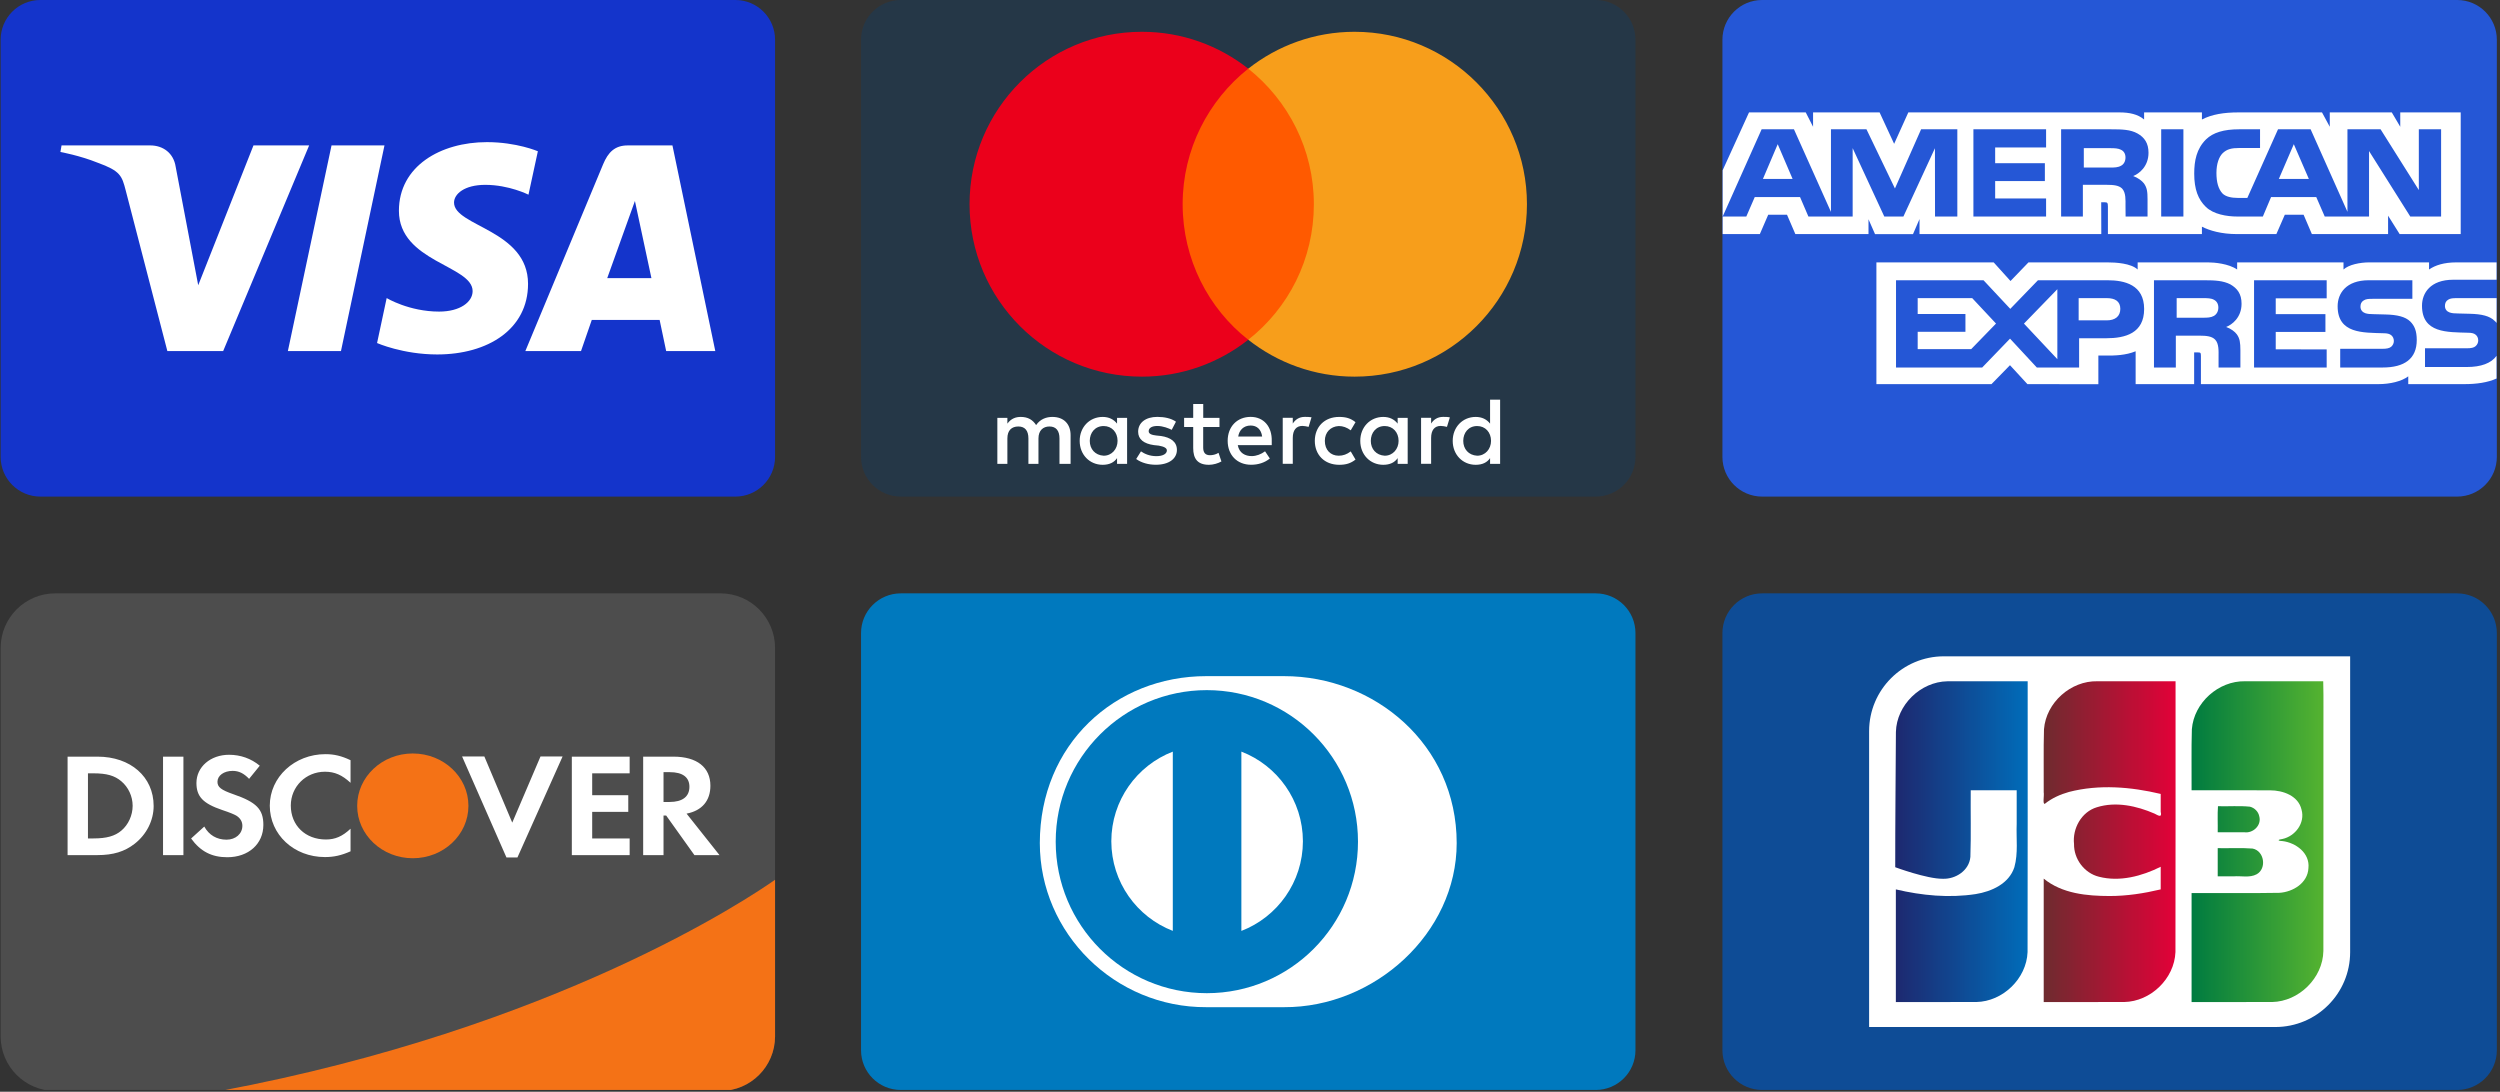
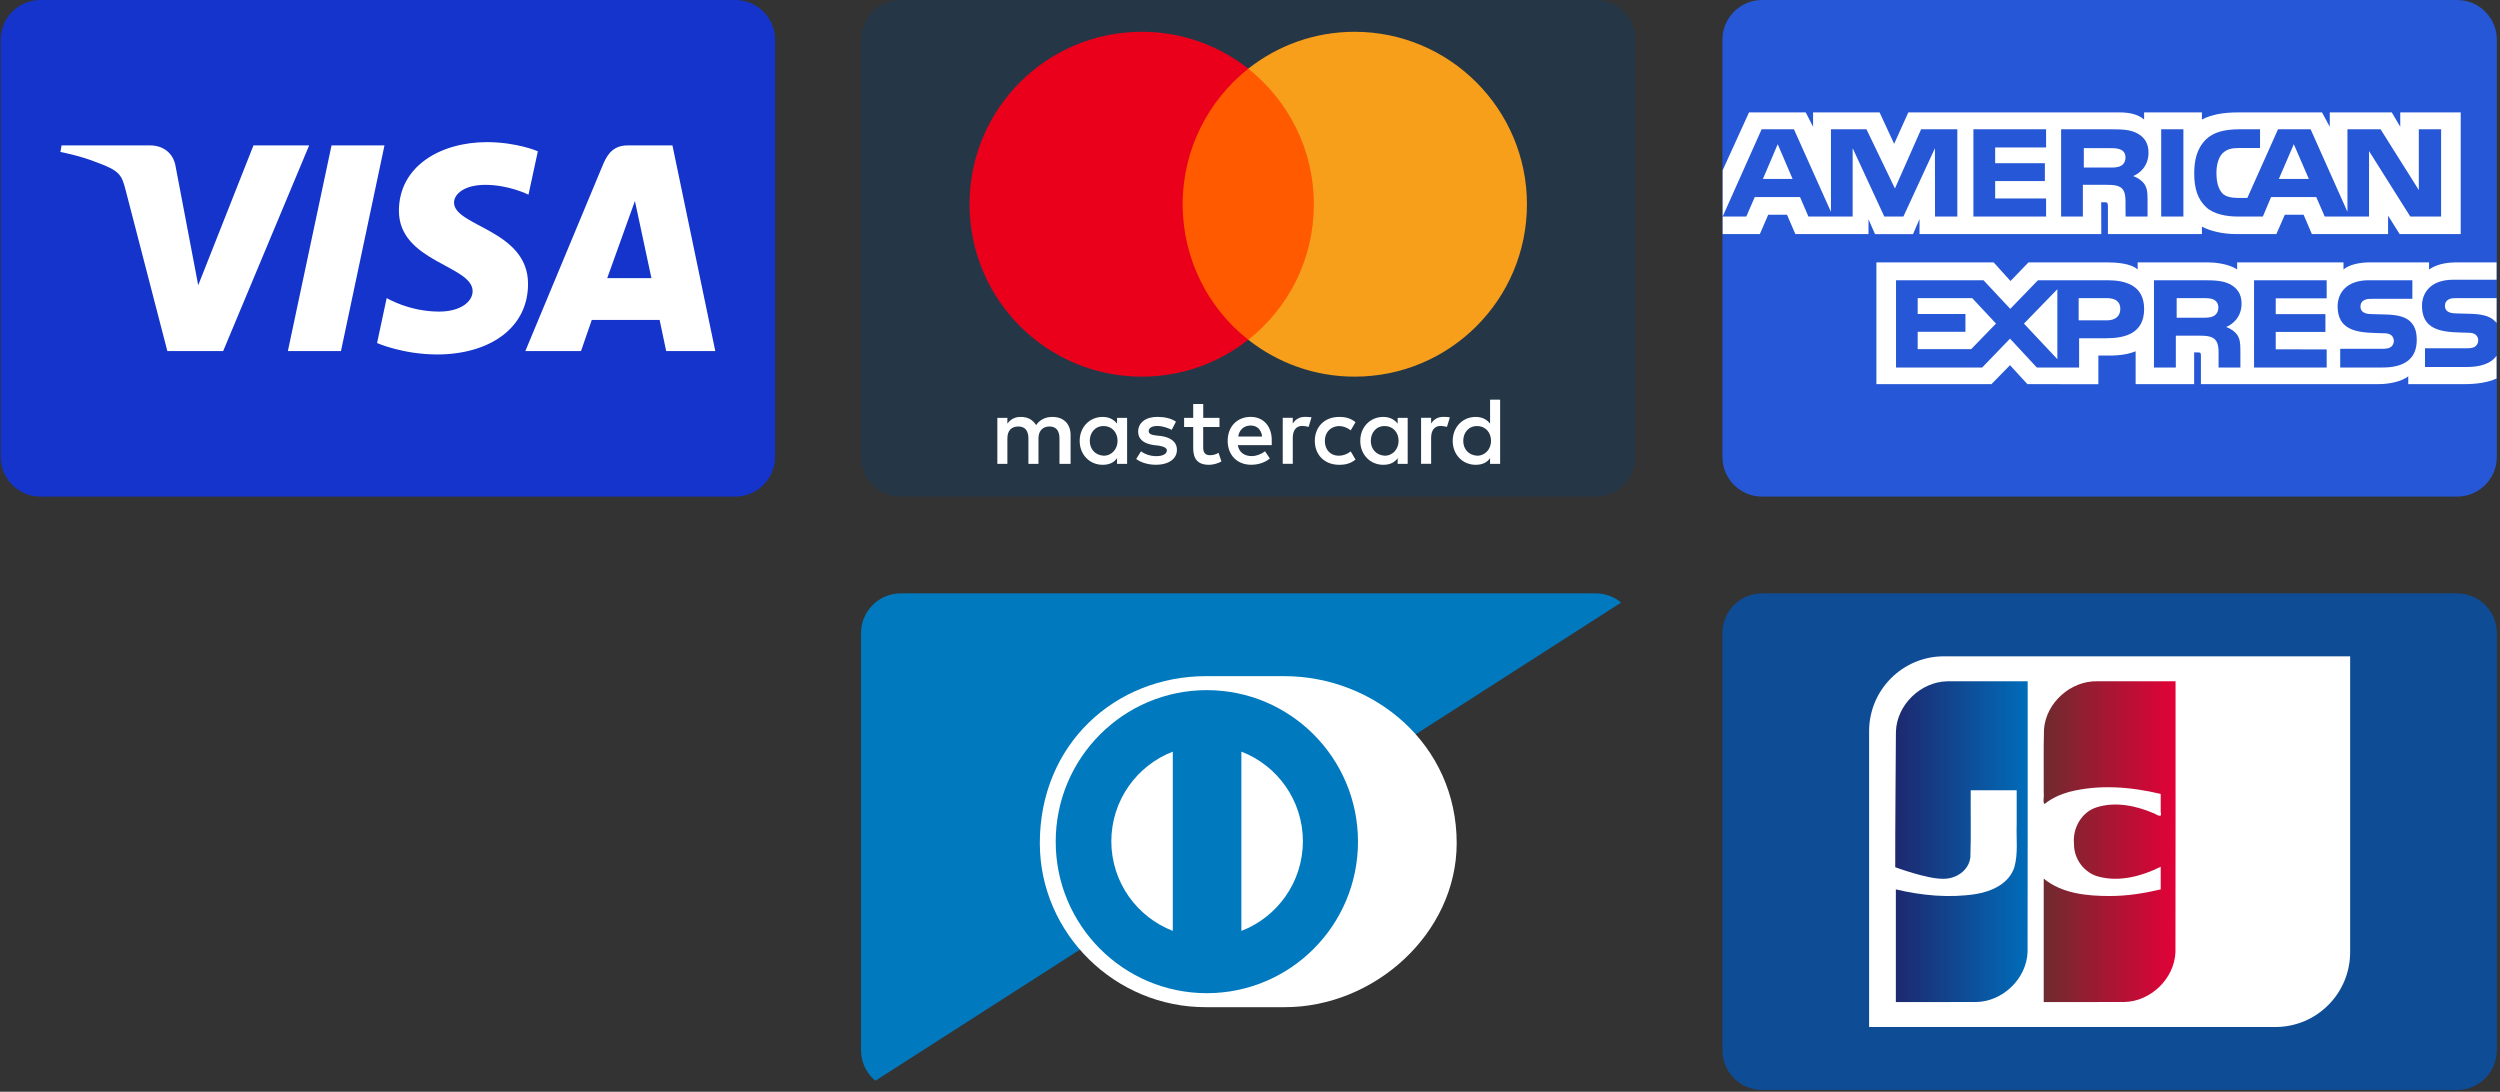
<svg xmlns="http://www.w3.org/2000/svg" width="845" zoomAndPan="magnify" viewBox="0 0 633.75 276.75" height="369" preserveAspectRatio="xMidYMid meet" version="1.2">
  <rect x="0" y="0" width="633.75" height="276.75" fill="#333333" stroke="none" />
  <defs>
    <clipPath id="332b5102fc">
      <path d="M 0.164 0 L 196.48 0 L 196.48 125.887 L 0.164 125.887 Z M 0.164 0" />
    </clipPath>
    <clipPath id="4a422e76c6">
      <path d="M 218.273 0 L 414.59 0 L 414.59 125.887 L 218.273 125.887 Z M 218.273 0" />
    </clipPath>
    <clipPath id="9ca6cd0647">
      <path d="M 436.633 0 L 632.953 0 L 632.953 125.887 L 436.633 125.887 Z M 436.633 0" />
    </clipPath>
    <clipPath id="5b9b1283bb">
      <path d="M 436.633 28 L 632.953 28 L 632.953 98 L 436.633 98 Z M 436.633 28" />
    </clipPath>
    <clipPath id="c60f64d83e">
-       <path d="M 0.16 150.418 L 196.484 150.418 L 196.484 276.305 L 0.16 276.305 Z M 0.16 150.418" />
-     </clipPath>
+       </clipPath>
    <clipPath id="b87c97cee6">
-       <path d="M 55 191 L 196.484 191 L 196.484 276.305 L 55 276.305 Z M 55 191" />
-     </clipPath>
+       </clipPath>
    <clipPath id="985ed1419e">
-       <path d="M 218.27 150.418 L 414.594 150.418 L 414.594 276.305 L 218.27 276.305 Z M 218.27 150.418" />
+       <path d="M 218.27 150.418 L 414.594 150.418 L 218.27 276.305 Z M 218.27 150.418" />
    </clipPath>
    <clipPath id="600bf9cb80">
      <path d="M 436.633 150.418 L 632.953 150.418 L 632.953 276.305 L 436.633 276.305 Z M 436.633 150.418" />
    </clipPath>
    <clipPath id="9cb46e4434">
-       <path d="M 555 172 L 589 172 L 589 255 L 555 255 Z M 555 172" />
-     </clipPath>
+       </clipPath>
    <clipPath id="0cd3b10380">
      <path d="M 562.191 215.008 C 565.133 215.07 568.09 214.879 571.02 215.109 C 573.984 215.66 574.703 220.156 572.066 221.625 C 570.27 222.594 568.129 221.988 566.18 222.156 L 562.191 222.156 Z M 572.719 206.914 C 573.375 209.223 571.148 211.293 568.93 210.977 L 562.191 210.977 C 562.238 208.801 562.098 206.438 562.258 204.375 C 564.957 204.453 567.684 204.223 570.367 204.496 C 571.52 204.789 572.484 205.734 572.719 206.914 Z M 588.938 172.699 C 589.062 177.105 588.953 181.742 588.988 186.238 C 588.98 204.516 589.008 222.793 588.977 241.074 C 588.855 247.922 582.789 253.875 575.988 254.012 C 569.18 254.039 562.375 254.016 555.566 254.023 L 555.566 226.391 C 562.984 226.352 570.406 226.469 577.82 226.332 C 581.258 226.117 585.027 223.848 585.188 220.059 C 585.59 216.258 582.008 213.625 578.605 213.211 C 577.297 213.176 577.336 212.828 578.605 212.68 C 581.848 211.977 584.398 208.617 583.441 205.25 C 582.629 201.711 578.719 200.34 575.465 200.348 C 568.832 200.305 562.199 200.344 555.566 200.328 C 555.609 195.172 555.477 190.008 555.637 184.852 C 556.164 178.125 562.387 172.578 569.09 172.699 Z M 588.938 172.699" />
    </clipPath>
    <linearGradient x1="83.978" gradientTransform="matrix(33.442,0,0,-81.328,-2252.889,52710.45)" y1="645.5" x2="84.982" gradientUnits="userSpaceOnUse" y2="645.5" id="e232f6acb3">
      <stop style="stop-color:#007b40;stop-opacity:1;" offset="0" />
      <stop style="stop-color:#007b40;stop-opacity:1;" offset="0.008" />
      <stop style="stop-color:#017c40;stop-opacity:1;" offset="0.016" />
      <stop style="stop-color:#027c40;stop-opacity:1;" offset="0.023" />
      <stop style="stop-color:#027d40;stop-opacity:1;" offset="0.031" />
      <stop style="stop-color:#037d3f;stop-opacity:1;" offset="0.039" />
      <stop style="stop-color:#047d3f;stop-opacity:1;" offset="0.047" />
      <stop style="stop-color:#047e3f;stop-opacity:1;" offset="0.055" />
      <stop style="stop-color:#057e3f;stop-opacity:1;" offset="0.062" />
      <stop style="stop-color:#067f3f;stop-opacity:1;" offset="0.07" />
      <stop style="stop-color:#067f3f;stop-opacity:1;" offset="0.078" />
      <stop style="stop-color:#07803f;stop-opacity:1;" offset="0.086" />
      <stop style="stop-color:#08803f;stop-opacity:1;" offset="0.094" />
      <stop style="stop-color:#08803e;stop-opacity:1;" offset="0.102" />
      <stop style="stop-color:#09813e;stop-opacity:1;" offset="0.109" />
      <stop style="stop-color:#0a813e;stop-opacity:1;" offset="0.117" />
      <stop style="stop-color:#0a823e;stop-opacity:1;" offset="0.125" />
      <stop style="stop-color:#0b823e;stop-opacity:1;" offset="0.133" />
      <stop style="stop-color:#0c833e;stop-opacity:1;" offset="0.141" />
      <stop style="stop-color:#0c833e;stop-opacity:1;" offset="0.148" />
      <stop style="stop-color:#0d843e;stop-opacity:1;" offset="0.156" />
      <stop style="stop-color:#0e843d;stop-opacity:1;" offset="0.164" />
      <stop style="stop-color:#0e843d;stop-opacity:1;" offset="0.172" />
      <stop style="stop-color:#0f853d;stop-opacity:1;" offset="0.18" />
      <stop style="stop-color:#10853d;stop-opacity:1;" offset="0.188" />
      <stop style="stop-color:#10863d;stop-opacity:1;" offset="0.195" />
      <stop style="stop-color:#11863d;stop-opacity:1;" offset="0.203" />
      <stop style="stop-color:#12873d;stop-opacity:1;" offset="0.211" />
      <stop style="stop-color:#12873d;stop-opacity:1;" offset="0.219" />
      <stop style="stop-color:#13883c;stop-opacity:1;" offset="0.227" />
      <stop style="stop-color:#14883c;stop-opacity:1;" offset="0.234" />
      <stop style="stop-color:#14883c;stop-opacity:1;" offset="0.242" />
      <stop style="stop-color:#15893c;stop-opacity:1;" offset="0.25" />
      <stop style="stop-color:#16893c;stop-opacity:1;" offset="0.258" />
      <stop style="stop-color:#168a3c;stop-opacity:1;" offset="0.266" />
      <stop style="stop-color:#178a3c;stop-opacity:1;" offset="0.273" />
      <stop style="stop-color:#188b3c;stop-opacity:1;" offset="0.281" />
      <stop style="stop-color:#188b3b;stop-opacity:1;" offset="0.289" />
      <stop style="stop-color:#198b3b;stop-opacity:1;" offset="0.297" />
      <stop style="stop-color:#1a8c3b;stop-opacity:1;" offset="0.305" />
      <stop style="stop-color:#1a8c3b;stop-opacity:1;" offset="0.312" />
      <stop style="stop-color:#1b8d3b;stop-opacity:1;" offset="0.32" />
      <stop style="stop-color:#1c8d3b;stop-opacity:1;" offset="0.328" />
      <stop style="stop-color:#1c8e3b;stop-opacity:1;" offset="0.336" />
      <stop style="stop-color:#1d8e3b;stop-opacity:1;" offset="0.344" />
      <stop style="stop-color:#1e8f3a;stop-opacity:1;" offset="0.352" />
      <stop style="stop-color:#1e8f3a;stop-opacity:1;" offset="0.359" />
      <stop style="stop-color:#1f8f3a;stop-opacity:1;" offset="0.367" />
      <stop style="stop-color:#20903a;stop-opacity:1;" offset="0.375" />
      <stop style="stop-color:#20903a;stop-opacity:1;" offset="0.383" />
      <stop style="stop-color:#21913a;stop-opacity:1;" offset="0.391" />
      <stop style="stop-color:#22913a;stop-opacity:1;" offset="0.398" />
      <stop style="stop-color:#229239;stop-opacity:1;" offset="0.406" />
      <stop style="stop-color:#239239;stop-opacity:1;" offset="0.414" />
      <stop style="stop-color:#249339;stop-opacity:1;" offset="0.422" />
      <stop style="stop-color:#249339;stop-opacity:1;" offset="0.43" />
      <stop style="stop-color:#259339;stop-opacity:1;" offset="0.438" />
      <stop style="stop-color:#269439;stop-opacity:1;" offset="0.445" />
      <stop style="stop-color:#269439;stop-opacity:1;" offset="0.453" />
      <stop style="stop-color:#279539;stop-opacity:1;" offset="0.461" />
      <stop style="stop-color:#289538;stop-opacity:1;" offset="0.469" />
      <stop style="stop-color:#289638;stop-opacity:1;" offset="0.477" />
      <stop style="stop-color:#299638;stop-opacity:1;" offset="0.484" />
      <stop style="stop-color:#2a9638;stop-opacity:1;" offset="0.492" />
      <stop style="stop-color:#2a9738;stop-opacity:1;" offset="0.5" />
      <stop style="stop-color:#2b9738;stop-opacity:1;" offset="0.508" />
      <stop style="stop-color:#2c9838;stop-opacity:1;" offset="0.516" />
      <stop style="stop-color:#2c9838;stop-opacity:1;" offset="0.523" />
      <stop style="stop-color:#2d9937;stop-opacity:1;" offset="0.531" />
      <stop style="stop-color:#2e9937;stop-opacity:1;" offset="0.539" />
      <stop style="stop-color:#2e9a37;stop-opacity:1;" offset="0.547" />
      <stop style="stop-color:#2f9a37;stop-opacity:1;" offset="0.555" />
      <stop style="stop-color:#309a37;stop-opacity:1;" offset="0.562" />
      <stop style="stop-color:#309b37;stop-opacity:1;" offset="0.57" />
      <stop style="stop-color:#319b37;stop-opacity:1;" offset="0.578" />
      <stop style="stop-color:#329c37;stop-opacity:1;" offset="0.586" />
      <stop style="stop-color:#329c36;stop-opacity:1;" offset="0.594" />
      <stop style="stop-color:#339d36;stop-opacity:1;" offset="0.602" />
      <stop style="stop-color:#349d36;stop-opacity:1;" offset="0.609" />
      <stop style="stop-color:#349e36;stop-opacity:1;" offset="0.617" />
      <stop style="stop-color:#359e36;stop-opacity:1;" offset="0.625" />
      <stop style="stop-color:#369e36;stop-opacity:1;" offset="0.633" />
      <stop style="stop-color:#369f36;stop-opacity:1;" offset="0.641" />
      <stop style="stop-color:#379f36;stop-opacity:1;" offset="0.648" />
      <stop style="stop-color:#38a035;stop-opacity:1;" offset="0.656" />
      <stop style="stop-color:#38a035;stop-opacity:1;" offset="0.664" />
      <stop style="stop-color:#39a135;stop-opacity:1;" offset="0.672" />
      <stop style="stop-color:#3aa135;stop-opacity:1;" offset="0.68" />
      <stop style="stop-color:#3aa135;stop-opacity:1;" offset="0.688" />
      <stop style="stop-color:#3ba235;stop-opacity:1;" offset="0.695" />
      <stop style="stop-color:#3ca235;stop-opacity:1;" offset="0.703" />
      <stop style="stop-color:#3ca335;stop-opacity:1;" offset="0.711" />
      <stop style="stop-color:#3da334;stop-opacity:1;" offset="0.719" />
      <stop style="stop-color:#3ea434;stop-opacity:1;" offset="0.727" />
      <stop style="stop-color:#3ea434;stop-opacity:1;" offset="0.734" />
      <stop style="stop-color:#3fa534;stop-opacity:1;" offset="0.742" />
      <stop style="stop-color:#40a534;stop-opacity:1;" offset="0.75" />
      <stop style="stop-color:#40a534;stop-opacity:1;" offset="0.758" />
      <stop style="stop-color:#41a634;stop-opacity:1;" offset="0.766" />
      <stop style="stop-color:#42a634;stop-opacity:1;" offset="0.773" />
      <stop style="stop-color:#42a733;stop-opacity:1;" offset="0.781" />
      <stop style="stop-color:#43a733;stop-opacity:1;" offset="0.789" />
      <stop style="stop-color:#44a833;stop-opacity:1;" offset="0.797" />
      <stop style="stop-color:#44a833;stop-opacity:1;" offset="0.805" />
      <stop style="stop-color:#45a933;stop-opacity:1;" offset="0.812" />
      <stop style="stop-color:#46a933;stop-opacity:1;" offset="0.82" />
      <stop style="stop-color:#46a933;stop-opacity:1;" offset="0.828" />
      <stop style="stop-color:#47aa33;stop-opacity:1;" offset="0.836" />
      <stop style="stop-color:#48aa32;stop-opacity:1;" offset="0.844" />
      <stop style="stop-color:#48ab32;stop-opacity:1;" offset="0.852" />
      <stop style="stop-color:#49ab32;stop-opacity:1;" offset="0.859" />
      <stop style="stop-color:#4aac32;stop-opacity:1;" offset="0.867" />
      <stop style="stop-color:#4aac32;stop-opacity:1;" offset="0.875" />
      <stop style="stop-color:#4bac32;stop-opacity:1;" offset="0.883" />
      <stop style="stop-color:#4cad32;stop-opacity:1;" offset="0.891" />
      <stop style="stop-color:#4cad32;stop-opacity:1;" offset="0.898" />
      <stop style="stop-color:#4dae31;stop-opacity:1;" offset="0.906" />
      <stop style="stop-color:#4eae31;stop-opacity:1;" offset="0.914" />
      <stop style="stop-color:#4eaf31;stop-opacity:1;" offset="0.922" />
      <stop style="stop-color:#4faf31;stop-opacity:1;" offset="0.93" />
      <stop style="stop-color:#50b031;stop-opacity:1;" offset="0.938" />
      <stop style="stop-color:#50b031;stop-opacity:1;" offset="0.945" />
      <stop style="stop-color:#51b031;stop-opacity:1;" offset="0.953" />
      <stop style="stop-color:#52b131;stop-opacity:1;" offset="0.961" />
      <stop style="stop-color:#52b130;stop-opacity:1;" offset="0.969" />
      <stop style="stop-color:#53b230;stop-opacity:1;" offset="0.977" />
      <stop style="stop-color:#54b230;stop-opacity:1;" offset="0.984" />
      <stop style="stop-color:#54b330;stop-opacity:1;" offset="1" />
    </linearGradient>
    <clipPath id="2d25616531">
      <path d="M 480 172 L 515 172 L 515 255 L 480 255 Z M 480 172" />
    </clipPath>
    <clipPath id="3645da5a21">
      <path d="M 480.613 185.551 C 480.785 178.711 486.879 172.809 493.672 172.707 C 500.453 172.688 507.234 172.703 514.016 172.699 C 513.996 195.582 514.055 218.465 513.988 241.348 C 513.727 248.102 507.699 253.895 500.98 254.012 C 494.188 254.039 487.391 254.016 480.598 254.023 L 480.598 225.461 C 487.195 227.02 494.117 227.684 500.852 226.648 C 504.875 226 509.277 224.023 510.641 219.848 C 511.645 216.273 511.082 212.516 511.23 208.848 L 511.23 200.332 L 499.578 200.332 C 499.523 205.965 499.684 211.605 499.492 217.23 C 499.18 220.691 495.758 222.887 492.496 222.77 C 488.453 222.812 480.441 219.84 480.441 219.84 C 480.422 209.285 480.559 196.07 480.613 185.551 Z M 480.613 185.551" />
    </clipPath>
    <linearGradient x1="83.976" gradientTransform="matrix(33.583,0,0,-81.328,-2339.721,52710.45)" y1="645.5" x2="84.978" gradientUnits="userSpaceOnUse" y2="645.5" id="f3bf14af01">
      <stop style="stop-color:#1d2970;stop-opacity:1;" offset="0" />
      <stop style="stop-color:#1d2970;stop-opacity:1;" offset="0.016" />
      <stop style="stop-color:#1d2a71;stop-opacity:1;" offset="0.023" />
      <stop style="stop-color:#1c2a71;stop-opacity:1;" offset="0.031" />
      <stop style="stop-color:#1c2b72;stop-opacity:1;" offset="0.039" />
      <stop style="stop-color:#1c2b73;stop-opacity:1;" offset="0.047" />
      <stop style="stop-color:#1c2c73;stop-opacity:1;" offset="0.055" />
      <stop style="stop-color:#1c2d74;stop-opacity:1;" offset="0.062" />
      <stop style="stop-color:#1b2d74;stop-opacity:1;" offset="0.07" />
      <stop style="stop-color:#1b2e75;stop-opacity:1;" offset="0.078" />
      <stop style="stop-color:#1b2e75;stop-opacity:1;" offset="0.086" />
      <stop style="stop-color:#1b2f76;stop-opacity:1;" offset="0.094" />
      <stop style="stop-color:#1a2f77;stop-opacity:1;" offset="0.102" />
      <stop style="stop-color:#1a3077;stop-opacity:1;" offset="0.109" />
      <stop style="stop-color:#1a3078;stop-opacity:1;" offset="0.117" />
      <stop style="stop-color:#1a3178;stop-opacity:1;" offset="0.125" />
      <stop style="stop-color:#1a3179;stop-opacity:1;" offset="0.133" />
      <stop style="stop-color:#19327a;stop-opacity:1;" offset="0.141" />
      <stop style="stop-color:#19327a;stop-opacity:1;" offset="0.148" />
      <stop style="stop-color:#19337b;stop-opacity:1;" offset="0.156" />
      <stop style="stop-color:#19337b;stop-opacity:1;" offset="0.164" />
      <stop style="stop-color:#18347c;stop-opacity:1;" offset="0.172" />
      <stop style="stop-color:#18357c;stop-opacity:1;" offset="0.18" />
      <stop style="stop-color:#18357d;stop-opacity:1;" offset="0.188" />
      <stop style="stop-color:#18367e;stop-opacity:1;" offset="0.195" />
      <stop style="stop-color:#17367e;stop-opacity:1;" offset="0.203" />
      <stop style="stop-color:#17377f;stop-opacity:1;" offset="0.211" />
      <stop style="stop-color:#17377f;stop-opacity:1;" offset="0.219" />
      <stop style="stop-color:#173880;stop-opacity:1;" offset="0.227" />
      <stop style="stop-color:#173881;stop-opacity:1;" offset="0.234" />
      <stop style="stop-color:#163981;stop-opacity:1;" offset="0.242" />
      <stop style="stop-color:#163982;stop-opacity:1;" offset="0.25" />
      <stop style="stop-color:#163a82;stop-opacity:1;" offset="0.258" />
      <stop style="stop-color:#163a83;stop-opacity:1;" offset="0.266" />
      <stop style="stop-color:#153b83;stop-opacity:1;" offset="0.273" />
      <stop style="stop-color:#153b84;stop-opacity:1;" offset="0.281" />
      <stop style="stop-color:#153c85;stop-opacity:1;" offset="0.289" />
      <stop style="stop-color:#153d85;stop-opacity:1;" offset="0.297" />
      <stop style="stop-color:#143d86;stop-opacity:1;" offset="0.305" />
      <stop style="stop-color:#143e86;stop-opacity:1;" offset="0.312" />
      <stop style="stop-color:#143e87;stop-opacity:1;" offset="0.32" />
      <stop style="stop-color:#143f88;stop-opacity:1;" offset="0.328" />
      <stop style="stop-color:#143f88;stop-opacity:1;" offset="0.336" />
      <stop style="stop-color:#134089;stop-opacity:1;" offset="0.344" />
      <stop style="stop-color:#134089;stop-opacity:1;" offset="0.352" />
      <stop style="stop-color:#13418a;stop-opacity:1;" offset="0.359" />
      <stop style="stop-color:#13418a;stop-opacity:1;" offset="0.367" />
      <stop style="stop-color:#12428b;stop-opacity:1;" offset="0.375" />
      <stop style="stop-color:#12428c;stop-opacity:1;" offset="0.383" />
      <stop style="stop-color:#12438c;stop-opacity:1;" offset="0.391" />
      <stop style="stop-color:#12438d;stop-opacity:1;" offset="0.398" />
      <stop style="stop-color:#12448d;stop-opacity:1;" offset="0.406" />
      <stop style="stop-color:#11458e;stop-opacity:1;" offset="0.414" />
      <stop style="stop-color:#11458e;stop-opacity:1;" offset="0.422" />
      <stop style="stop-color:#11468f;stop-opacity:1;" offset="0.43" />
      <stop style="stop-color:#114690;stop-opacity:1;" offset="0.438" />
      <stop style="stop-color:#104790;stop-opacity:1;" offset="0.445" />
      <stop style="stop-color:#104791;stop-opacity:1;" offset="0.453" />
      <stop style="stop-color:#104891;stop-opacity:1;" offset="0.461" />
      <stop style="stop-color:#104892;stop-opacity:1;" offset="0.469" />
      <stop style="stop-color:#0f4993;stop-opacity:1;" offset="0.477" />
      <stop style="stop-color:#0f4993;stop-opacity:1;" offset="0.484" />
      <stop style="stop-color:#0f4a94;stop-opacity:1;" offset="0.492" />
      <stop style="stop-color:#0f4a94;stop-opacity:1;" offset="0.5" />
      <stop style="stop-color:#0f4b95;stop-opacity:1;" offset="0.508" />
      <stop style="stop-color:#0e4b95;stop-opacity:1;" offset="0.516" />
      <stop style="stop-color:#0e4c96;stop-opacity:1;" offset="0.523" />
      <stop style="stop-color:#0e4d97;stop-opacity:1;" offset="0.531" />
      <stop style="stop-color:#0e4d97;stop-opacity:1;" offset="0.539" />
      <stop style="stop-color:#0d4e98;stop-opacity:1;" offset="0.547" />
      <stop style="stop-color:#0d4e98;stop-opacity:1;" offset="0.555" />
      <stop style="stop-color:#0d4f99;stop-opacity:1;" offset="0.562" />
      <stop style="stop-color:#0d4f9a;stop-opacity:1;" offset="0.57" />
      <stop style="stop-color:#0c509a;stop-opacity:1;" offset="0.578" />
      <stop style="stop-color:#0c509b;stop-opacity:1;" offset="0.586" />
      <stop style="stop-color:#0c519b;stop-opacity:1;" offset="0.594" />
      <stop style="stop-color:#0c519c;stop-opacity:1;" offset="0.602" />
      <stop style="stop-color:#0c529c;stop-opacity:1;" offset="0.609" />
      <stop style="stop-color:#0b529d;stop-opacity:1;" offset="0.617" />
      <stop style="stop-color:#0b539e;stop-opacity:1;" offset="0.625" />
      <stop style="stop-color:#0b539e;stop-opacity:1;" offset="0.633" />
      <stop style="stop-color:#0b549f;stop-opacity:1;" offset="0.641" />
      <stop style="stop-color:#0a559f;stop-opacity:1;" offset="0.648" />
      <stop style="stop-color:#0a55a0;stop-opacity:1;" offset="0.656" />
      <stop style="stop-color:#0a56a1;stop-opacity:1;" offset="0.664" />
      <stop style="stop-color:#0a56a1;stop-opacity:1;" offset="0.672" />
      <stop style="stop-color:#0a57a2;stop-opacity:1;" offset="0.68" />
      <stop style="stop-color:#0957a2;stop-opacity:1;" offset="0.688" />
      <stop style="stop-color:#0958a3;stop-opacity:1;" offset="0.695" />
      <stop style="stop-color:#0958a3;stop-opacity:1;" offset="0.703" />
      <stop style="stop-color:#0959a4;stop-opacity:1;" offset="0.711" />
      <stop style="stop-color:#0859a5;stop-opacity:1;" offset="0.719" />
      <stop style="stop-color:#085aa5;stop-opacity:1;" offset="0.727" />
      <stop style="stop-color:#085aa6;stop-opacity:1;" offset="0.734" />
      <stop style="stop-color:#085ba6;stop-opacity:1;" offset="0.742" />
      <stop style="stop-color:#075ba7;stop-opacity:1;" offset="0.75" />
      <stop style="stop-color:#075ca7;stop-opacity:1;" offset="0.758" />
      <stop style="stop-color:#075da8;stop-opacity:1;" offset="0.766" />
      <stop style="stop-color:#075da9;stop-opacity:1;" offset="0.773" />
      <stop style="stop-color:#075ea9;stop-opacity:1;" offset="0.781" />
      <stop style="stop-color:#065eaa;stop-opacity:1;" offset="0.789" />
      <stop style="stop-color:#065faa;stop-opacity:1;" offset="0.797" />
      <stop style="stop-color:#065fab;stop-opacity:1;" offset="0.805" />
      <stop style="stop-color:#0660ac;stop-opacity:1;" offset="0.812" />
      <stop style="stop-color:#0560ac;stop-opacity:1;" offset="0.82" />
      <stop style="stop-color:#0561ad;stop-opacity:1;" offset="0.828" />
      <stop style="stop-color:#0561ad;stop-opacity:1;" offset="0.836" />
      <stop style="stop-color:#0562ae;stop-opacity:1;" offset="0.844" />
      <stop style="stop-color:#0462ae;stop-opacity:1;" offset="0.852" />
      <stop style="stop-color:#0463af;stop-opacity:1;" offset="0.859" />
      <stop style="stop-color:#0463b0;stop-opacity:1;" offset="0.867" />
      <stop style="stop-color:#0464b0;stop-opacity:1;" offset="0.875" />
      <stop style="stop-color:#0465b1;stop-opacity:1;" offset="0.883" />
      <stop style="stop-color:#0365b1;stop-opacity:1;" offset="0.891" />
      <stop style="stop-color:#0366b2;stop-opacity:1;" offset="0.898" />
      <stop style="stop-color:#0366b3;stop-opacity:1;" offset="0.906" />
      <stop style="stop-color:#0367b3;stop-opacity:1;" offset="0.914" />
      <stop style="stop-color:#0267b4;stop-opacity:1;" offset="0.922" />
      <stop style="stop-color:#0268b4;stop-opacity:1;" offset="0.93" />
      <stop style="stop-color:#0268b5;stop-opacity:1;" offset="0.938" />
      <stop style="stop-color:#0269b5;stop-opacity:1;" offset="0.945" />
      <stop style="stop-color:#0269b6;stop-opacity:1;" offset="0.953" />
      <stop style="stop-color:#016ab7;stop-opacity:1;" offset="0.961" />
      <stop style="stop-color:#016ab7;stop-opacity:1;" offset="0.969" />
      <stop style="stop-color:#016bb8;stop-opacity:1;" offset="0.977" />
      <stop style="stop-color:#016bb8;stop-opacity:1;" offset="0.984" />
      <stop style="stop-color:#006cb9;stop-opacity:1;" offset="0.992" />
      <stop style="stop-color:#006dba;stop-opacity:1;" offset="1" />
    </linearGradient>
    <clipPath id="42a92d3219">
      <path d="M 518 172 L 552 172 L 552 255 L 518 255 Z M 518 172" />
    </clipPath>
    <clipPath id="72e288c459">
      <path d="M 518.363 203.766 C 517.75 203.895 518.238 201.676 518.082 200.832 C 518.125 195.508 517.996 190.18 518.152 184.855 C 518.68 178.102 524.945 172.543 531.68 172.699 L 551.504 172.699 C 551.484 195.582 551.539 218.465 551.477 241.348 C 551.215 248.105 545.184 253.895 538.469 254.012 C 531.672 254.039 524.879 254.016 518.082 254.023 L 518.082 222.73 C 522.723 226.539 529.031 227.133 534.812 227.141 C 539.172 227.141 543.504 226.469 547.738 225.461 L 547.738 219.727 C 542.965 222.105 537.359 223.617 532.07 222.25 C 528.383 221.332 525.703 217.766 525.766 213.957 C 525.336 210 527.656 205.816 531.547 204.641 C 536.379 203.129 541.645 204.285 546.172 206.25 C 547.141 206.758 548.125 207.391 547.738 205.766 L 547.738 201.262 C 540.164 199.457 532.105 198.793 524.5 200.754 C 522.297 201.379 520.152 202.32 518.363 203.766 Z M 518.363 203.766" />
    </clipPath>
    <linearGradient x1="83.967" gradientTransform="matrix(33.464,0,0,-81.33,-2292.152,52712.964)" y1="645.5" x2="84.977" gradientUnits="userSpaceOnUse" y2="645.5" id="84bafb8db0">
      <stop style="stop-color:#6e2b2f;stop-opacity:1;" offset="0" />
      <stop style="stop-color:#6e2b2f;stop-opacity:1;" offset="0.016" />
      <stop style="stop-color:#6f2b2f;stop-opacity:1;" offset="0.023" />
      <stop style="stop-color:#702a2f;stop-opacity:1;" offset="0.031" />
      <stop style="stop-color:#712a2f;stop-opacity:1;" offset="0.039" />
      <stop style="stop-color:#722a2f;stop-opacity:1;" offset="0.047" />
      <stop style="stop-color:#73292f;stop-opacity:1;" offset="0.055" />
      <stop style="stop-color:#74292f;stop-opacity:1;" offset="0.062" />
      <stop style="stop-color:#75292f;stop-opacity:1;" offset="0.07" />
      <stop style="stop-color:#752830;stop-opacity:1;" offset="0.078" />
      <stop style="stop-color:#762830;stop-opacity:1;" offset="0.086" />
      <stop style="stop-color:#772830;stop-opacity:1;" offset="0.094" />
      <stop style="stop-color:#782730;stop-opacity:1;" offset="0.102" />
      <stop style="stop-color:#792730;stop-opacity:1;" offset="0.109" />
      <stop style="stop-color:#7a2730;stop-opacity:1;" offset="0.117" />
      <stop style="stop-color:#7b2630;stop-opacity:1;" offset="0.125" />
      <stop style="stop-color:#7c2630;stop-opacity:1;" offset="0.133" />
      <stop style="stop-color:#7d2630;stop-opacity:1;" offset="0.141" />
      <stop style="stop-color:#7e2530;stop-opacity:1;" offset="0.148" />
      <stop style="stop-color:#7f2530;stop-opacity:1;" offset="0.156" />
      <stop style="stop-color:#802530;stop-opacity:1;" offset="0.164" />
      <stop style="stop-color:#812430;stop-opacity:1;" offset="0.172" />
      <stop style="stop-color:#812430;stop-opacity:1;" offset="0.18" />
      <stop style="stop-color:#822431;stop-opacity:1;" offset="0.188" />
      <stop style="stop-color:#832331;stop-opacity:1;" offset="0.195" />
      <stop style="stop-color:#842331;stop-opacity:1;" offset="0.203" />
      <stop style="stop-color:#852331;stop-opacity:1;" offset="0.211" />
      <stop style="stop-color:#862231;stop-opacity:1;" offset="0.219" />
      <stop style="stop-color:#872231;stop-opacity:1;" offset="0.227" />
      <stop style="stop-color:#882231;stop-opacity:1;" offset="0.234" />
      <stop style="stop-color:#892131;stop-opacity:1;" offset="0.242" />
      <stop style="stop-color:#8a2131;stop-opacity:1;" offset="0.25" />
      <stop style="stop-color:#8b2131;stop-opacity:1;" offset="0.258" />
      <stop style="stop-color:#8c2031;stop-opacity:1;" offset="0.266" />
      <stop style="stop-color:#8d2031;stop-opacity:1;" offset="0.273" />
      <stop style="stop-color:#8d2031;stop-opacity:1;" offset="0.281" />
      <stop style="stop-color:#8e1f31;stop-opacity:1;" offset="0.289" />
      <stop style="stop-color:#8f1f32;stop-opacity:1;" offset="0.297" />
      <stop style="stop-color:#901f32;stop-opacity:1;" offset="0.305" />
      <stop style="stop-color:#911e32;stop-opacity:1;" offset="0.312" />
      <stop style="stop-color:#921e32;stop-opacity:1;" offset="0.32" />
      <stop style="stop-color:#931e32;stop-opacity:1;" offset="0.328" />
      <stop style="stop-color:#941d32;stop-opacity:1;" offset="0.336" />
      <stop style="stop-color:#951d32;stop-opacity:1;" offset="0.344" />
      <stop style="stop-color:#961d32;stop-opacity:1;" offset="0.352" />
      <stop style="stop-color:#971c32;stop-opacity:1;" offset="0.359" />
      <stop style="stop-color:#981c32;stop-opacity:1;" offset="0.367" />
      <stop style="stop-color:#991c32;stop-opacity:1;" offset="0.375" />
      <stop style="stop-color:#991b32;stop-opacity:1;" offset="0.383" />
      <stop style="stop-color:#9a1b32;stop-opacity:1;" offset="0.391" />
      <stop style="stop-color:#9b1b32;stop-opacity:1;" offset="0.398" />
      <stop style="stop-color:#9c1a33;stop-opacity:1;" offset="0.406" />
      <stop style="stop-color:#9d1a33;stop-opacity:1;" offset="0.414" />
      <stop style="stop-color:#9e1a33;stop-opacity:1;" offset="0.422" />
      <stop style="stop-color:#9f1933;stop-opacity:1;" offset="0.43" />
      <stop style="stop-color:#a01933;stop-opacity:1;" offset="0.438" />
      <stop style="stop-color:#a11933;stop-opacity:1;" offset="0.445" />
      <stop style="stop-color:#a21833;stop-opacity:1;" offset="0.453" />
      <stop style="stop-color:#a31833;stop-opacity:1;" offset="0.461" />
      <stop style="stop-color:#a41833;stop-opacity:1;" offset="0.469" />
      <stop style="stop-color:#a51733;stop-opacity:1;" offset="0.477" />
      <stop style="stop-color:#a51733;stop-opacity:1;" offset="0.484" />
      <stop style="stop-color:#a61733;stop-opacity:1;" offset="0.492" />
      <stop style="stop-color:#a71633;stop-opacity:1;" offset="0.5" />
      <stop style="stop-color:#a81633;stop-opacity:1;" offset="0.508" />
      <stop style="stop-color:#a91634;stop-opacity:1;" offset="0.516" />
      <stop style="stop-color:#aa1534;stop-opacity:1;" offset="0.523" />
      <stop style="stop-color:#ab1534;stop-opacity:1;" offset="0.531" />
      <stop style="stop-color:#ac1534;stop-opacity:1;" offset="0.539" />
      <stop style="stop-color:#ad1434;stop-opacity:1;" offset="0.547" />
      <stop style="stop-color:#ae1434;stop-opacity:1;" offset="0.555" />
      <stop style="stop-color:#af1434;stop-opacity:1;" offset="0.562" />
      <stop style="stop-color:#b01334;stop-opacity:1;" offset="0.57" />
      <stop style="stop-color:#b11334;stop-opacity:1;" offset="0.578" />
      <stop style="stop-color:#b11334;stop-opacity:1;" offset="0.586" />
      <stop style="stop-color:#b21234;stop-opacity:1;" offset="0.594" />
      <stop style="stop-color:#b31234;stop-opacity:1;" offset="0.602" />
      <stop style="stop-color:#b41234;stop-opacity:1;" offset="0.609" />
      <stop style="stop-color:#b51135;stop-opacity:1;" offset="0.617" />
      <stop style="stop-color:#b61135;stop-opacity:1;" offset="0.625" />
      <stop style="stop-color:#b71135;stop-opacity:1;" offset="0.633" />
      <stop style="stop-color:#b81035;stop-opacity:1;" offset="0.641" />
      <stop style="stop-color:#b91035;stop-opacity:1;" offset="0.648" />
      <stop style="stop-color:#ba1035;stop-opacity:1;" offset="0.656" />
      <stop style="stop-color:#bb0f35;stop-opacity:1;" offset="0.664" />
      <stop style="stop-color:#bc0f35;stop-opacity:1;" offset="0.672" />
      <stop style="stop-color:#bd0f35;stop-opacity:1;" offset="0.68" />
      <stop style="stop-color:#be0e35;stop-opacity:1;" offset="0.688" />
      <stop style="stop-color:#be0e35;stop-opacity:1;" offset="0.695" />
      <stop style="stop-color:#bf0e35;stop-opacity:1;" offset="0.703" />
      <stop style="stop-color:#c00d35;stop-opacity:1;" offset="0.711" />
      <stop style="stop-color:#c10d35;stop-opacity:1;" offset="0.719" />
      <stop style="stop-color:#c20d36;stop-opacity:1;" offset="0.727" />
      <stop style="stop-color:#c30c36;stop-opacity:1;" offset="0.734" />
      <stop style="stop-color:#c40c36;stop-opacity:1;" offset="0.742" />
      <stop style="stop-color:#c50c36;stop-opacity:1;" offset="0.75" />
      <stop style="stop-color:#c60b36;stop-opacity:1;" offset="0.758" />
      <stop style="stop-color:#c70b36;stop-opacity:1;" offset="0.766" />
      <stop style="stop-color:#c80b36;stop-opacity:1;" offset="0.773" />
      <stop style="stop-color:#c90a36;stop-opacity:1;" offset="0.781" />
      <stop style="stop-color:#ca0a36;stop-opacity:1;" offset="0.789" />
      <stop style="stop-color:#ca0a36;stop-opacity:1;" offset="0.797" />
      <stop style="stop-color:#cb0936;stop-opacity:1;" offset="0.805" />
      <stop style="stop-color:#cc0936;stop-opacity:1;" offset="0.812" />
      <stop style="stop-color:#cd0936;stop-opacity:1;" offset="0.82" />
      <stop style="stop-color:#ce0836;stop-opacity:1;" offset="0.828" />
      <stop style="stop-color:#cf0837;stop-opacity:1;" offset="0.836" />
      <stop style="stop-color:#d00837;stop-opacity:1;" offset="0.844" />
      <stop style="stop-color:#d10737;stop-opacity:1;" offset="0.852" />
      <stop style="stop-color:#d20737;stop-opacity:1;" offset="0.859" />
      <stop style="stop-color:#d30737;stop-opacity:1;" offset="0.867" />
      <stop style="stop-color:#d40637;stop-opacity:1;" offset="0.875" />
      <stop style="stop-color:#d50637;stop-opacity:1;" offset="0.883" />
      <stop style="stop-color:#d60637;stop-opacity:1;" offset="0.891" />
      <stop style="stop-color:#d60637;stop-opacity:1;" offset="0.898" />
      <stop style="stop-color:#d70537;stop-opacity:1;" offset="0.906" />
      <stop style="stop-color:#d80537;stop-opacity:1;" offset="0.914" />
      <stop style="stop-color:#d90537;stop-opacity:1;" offset="0.922" />
      <stop style="stop-color:#da0437;stop-opacity:1;" offset="0.93" />
      <stop style="stop-color:#db0437;stop-opacity:1;" offset="0.938" />
      <stop style="stop-color:#dc0438;stop-opacity:1;" offset="0.945" />
      <stop style="stop-color:#dd0338;stop-opacity:1;" offset="0.953" />
      <stop style="stop-color:#de0338;stop-opacity:1;" offset="0.961" />
      <stop style="stop-color:#df0338;stop-opacity:1;" offset="0.969" />
      <stop style="stop-color:#e00238;stop-opacity:1;" offset="0.977" />
      <stop style="stop-color:#e10238;stop-opacity:1;" offset="0.984" />
      <stop style="stop-color:#e20238;stop-opacity:1;" offset="0.992" />
      <stop style="stop-color:#e20138;stop-opacity:1;" offset="1" />
    </linearGradient>
  </defs>
  <g id="7705bcc204">
    <g clip-rule="nonzero" clip-path="url(#332b5102fc)">
      <path style="stroke:none;fill-rule:nonzero;fill:#1434cb;fill-opacity:1;" d="M 10.23 0 L 186.414 0 C 191.973 0 196.48 4.508 196.48 10.07 L 196.48 115.816 C 196.48 121.379 191.973 125.887 186.414 125.887 L 10.23 125.887 C 4.672 125.887 0.164 121.379 0.164 115.816 L 0.164 10.07 C 0.164 4.508 4.672 0 10.23 0 Z M 10.23 0" />
    </g>
    <path style="stroke:none;fill-rule:nonzero;fill:#ffffff;fill-opacity:1;" d="M 123.445 36.031 C 111.66 36.031 101.125 42.145 101.125 53.441 C 101.125 66.395 119.809 67.289 119.809 73.797 C 119.809 76.535 116.668 78.988 111.309 78.988 C 103.703 78.988 98.02 75.562 98.02 75.562 L 95.586 86.961 C 95.586 86.961 102.133 89.855 110.828 89.855 C 123.719 89.855 133.859 83.441 133.859 71.953 C 133.859 58.266 115.098 57.398 115.098 51.355 C 115.098 49.211 117.676 46.859 123.02 46.859 C 129.047 46.859 133.969 49.352 133.969 49.352 L 136.348 38.344 C 136.348 38.344 130.996 36.031 123.445 36.031 Z M 15.602 36.863 L 15.316 38.523 C 15.316 38.523 20.273 39.434 24.742 41.242 C 30.492 43.32 30.902 44.531 31.871 48.285 L 42.426 89 L 56.57 89 L 78.367 36.863 L 64.254 36.863 L 50.246 72.309 L 44.531 42.262 C 44.008 38.824 41.352 36.863 38.105 36.863 Z M 84.043 36.863 L 72.973 89 L 86.434 89 L 97.465 36.863 Z M 159.117 36.863 C 155.871 36.863 154.152 38.602 152.891 41.641 L 133.172 89 L 147.285 89 L 150.016 81.105 L 167.215 81.105 L 168.875 89 L 181.328 89 L 170.465 36.863 Z M 160.953 50.949 L 165.137 70.512 L 153.93 70.512 Z M 160.953 50.949" />
    <g clip-rule="nonzero" clip-path="url(#4a422e76c6)">
      <path style="stroke:none;fill-rule:nonzero;fill:#253747;fill-opacity:1;" d="M 228.344 0 L 404.523 0 C 410.082 0 414.59 4.508 414.59 10.07 L 414.59 115.816 C 414.59 121.379 410.082 125.887 404.523 125.887 L 228.344 125.887 C 222.781 125.887 218.273 121.379 218.273 115.816 L 218.273 10.07 C 218.273 4.508 222.781 0 228.344 0 Z M 228.344 0" />
    </g>
    <path style="stroke:none;fill-rule:nonzero;fill:#ffffff;fill-opacity:1;" d="M 271.395 117.59 L 271.395 110.305 C 271.395 107.516 269.695 105.691 266.785 105.691 C 265.328 105.691 263.742 106.172 262.656 107.758 C 261.805 106.43 260.59 105.691 258.766 105.691 C 257.551 105.691 256.332 106.059 255.371 107.391 L 255.371 105.934 L 252.828 105.934 L 252.828 117.59 L 255.371 117.59 L 255.371 111.152 C 255.371 109.086 256.461 108.113 258.156 108.113 C 259.855 108.113 260.703 109.199 260.703 111.152 L 260.703 117.59 L 263.25 117.59 L 263.25 111.152 C 263.25 109.086 264.465 108.113 266.035 108.113 C 267.73 108.113 268.578 109.199 268.578 111.152 L 268.578 117.59 Z M 309.152 105.934 L 305.02 105.934 L 305.02 102.41 L 302.477 102.41 L 302.477 105.934 L 300.172 105.934 L 300.172 108.238 L 302.477 108.238 L 302.477 113.586 C 302.477 116.258 303.566 117.828 306.477 117.828 C 307.566 117.828 308.781 117.461 309.633 116.98 L 308.895 114.789 C 308.16 115.27 307.312 115.395 306.703 115.395 C 305.488 115.395 305.008 114.66 305.008 113.457 L 305.008 108.238 L 309.137 108.238 L 309.137 105.934 Z M 330.758 105.68 C 329.301 105.68 328.324 106.414 327.719 107.375 L 327.719 105.918 L 325.172 105.918 L 325.172 117.574 L 327.719 117.574 L 327.719 111.012 C 327.719 109.074 328.566 107.969 330.148 107.969 C 330.633 107.969 331.238 108.098 331.734 108.211 L 332.469 105.777 C 331.961 105.68 331.238 105.68 330.758 105.68 Z M 298.105 106.895 C 296.891 106.047 295.191 105.68 293.367 105.68 C 290.457 105.68 288.52 107.137 288.52 109.441 C 288.52 111.379 289.977 112.48 292.52 112.836 L 293.738 112.965 C 295.066 113.203 295.801 113.57 295.801 114.18 C 295.801 115.027 294.824 115.637 293.129 115.637 C 291.434 115.637 290.09 115.027 289.238 114.422 L 288.023 116.359 C 289.352 117.336 291.176 117.816 293 117.816 C 296.395 117.816 298.348 116.23 298.348 114.051 C 298.348 111.988 296.762 110.898 294.344 110.531 L 293.129 110.402 C 292.039 110.277 291.191 110.035 291.191 109.312 C 291.191 108.465 292.039 107.984 293.383 107.984 C 294.84 107.984 296.297 108.594 297.031 108.961 Z M 365.828 105.68 C 364.371 105.68 363.395 106.414 362.789 107.375 L 362.789 105.918 L 360.242 105.918 L 360.242 117.574 L 362.789 117.574 L 362.789 111.012 C 362.789 109.074 363.637 107.969 365.219 107.969 C 365.699 107.969 366.309 108.098 366.805 108.211 L 367.539 105.805 C 367.043 105.68 366.324 105.68 365.828 105.68 Z M 333.305 111.762 C 333.305 115.285 335.734 117.828 339.496 117.828 C 341.195 117.828 342.41 117.461 343.625 116.5 L 342.41 114.434 C 341.434 115.172 340.473 115.523 339.371 115.523 C 337.305 115.523 335.848 114.066 335.848 111.762 C 335.848 109.57 337.305 108.113 339.371 108 C 340.461 108 341.434 108.367 342.41 109.086 L 343.625 107.023 C 342.41 106.047 341.195 105.691 339.496 105.691 C 335.734 105.68 333.305 108.238 333.305 111.762 Z M 356.848 111.762 L 356.848 105.934 L 354.305 105.934 L 354.305 107.391 C 353.453 106.301 352.238 105.691 350.656 105.691 C 347.375 105.691 344.828 108.238 344.828 111.762 C 344.828 115.285 347.375 117.828 350.656 117.828 C 352.352 117.828 353.566 117.223 354.305 116.133 L 354.305 117.59 L 356.848 117.59 Z M 347.5 111.762 C 347.5 109.695 348.832 108 351.023 108 C 353.086 108 354.543 109.582 354.543 111.762 C 354.543 113.828 353.086 115.523 351.023 115.523 C 348.844 115.395 347.5 113.812 347.5 111.762 Z M 317.043 105.68 C 313.648 105.68 311.215 108.113 311.215 111.746 C 311.215 115.395 313.648 117.816 317.168 117.816 C 318.867 117.816 320.562 117.336 321.906 116.23 L 320.691 114.406 C 319.715 115.141 318.496 115.621 317.297 115.621 C 315.711 115.621 314.141 114.887 313.773 112.836 L 322.387 112.836 C 322.387 112.469 322.387 112.227 322.387 111.859 C 322.5 108.113 320.309 105.68 317.043 105.68 Z M 317.043 107.871 C 318.625 107.871 319.715 108.848 319.953 110.656 L 313.887 110.656 C 314.129 109.086 315.219 107.871 317.043 107.871 Z M 380.281 111.762 L 380.281 101.32 L 377.734 101.32 L 377.734 107.391 C 376.887 106.301 375.672 105.691 374.086 105.691 C 370.805 105.691 368.262 108.238 368.262 111.762 C 368.262 115.285 370.805 117.828 374.086 117.828 C 375.785 117.828 377 117.223 377.734 116.133 L 377.734 117.59 L 380.281 117.59 Z M 370.934 111.762 C 370.934 109.695 372.262 108 374.453 108 C 376.52 108 377.977 109.582 377.977 111.762 C 377.977 113.828 376.52 115.523 374.453 115.523 C 372.262 115.395 370.934 113.812 370.934 111.762 Z M 285.719 111.762 L 285.719 105.934 L 283.172 105.934 L 283.172 107.391 C 282.324 106.301 281.109 105.691 279.523 105.691 C 276.246 105.691 273.699 108.238 273.699 111.762 C 273.699 115.285 276.246 117.828 279.523 117.828 C 281.223 117.828 282.438 117.223 283.172 116.133 L 283.172 117.59 L 285.719 117.59 Z M 276.258 111.762 C 276.258 109.695 277.586 108 279.781 108 C 281.844 108 283.301 109.582 283.301 111.762 C 283.301 113.828 281.844 115.523 279.781 115.523 C 277.586 115.395 276.258 113.812 276.258 111.762 Z M 276.258 111.762" />
    <path style="stroke:none;fill-rule:nonzero;fill:#ff5a00;fill-opacity:1;" d="M 335.496 17.406 L 297.258 17.406 L 297.258 86.129 L 335.496 86.129 Z M 335.496 17.406" />
    <path style="stroke:none;fill-rule:nonzero;fill:#eb001b;fill-opacity:1;" d="M 299.801 51.77 C 299.801 37.805 306.363 25.414 316.434 17.406 C 309.023 11.578 299.676 8.059 289.48 8.059 C 265.324 8.059 245.781 27.605 245.781 51.77 C 245.781 75.93 265.324 95.48 289.48 95.48 C 299.676 95.48 309.023 91.957 316.434 86.129 C 306.352 78.234 299.801 65.73 299.801 51.77 Z M 299.801 51.77" />
    <path style="stroke:none;fill-rule:nonzero;fill:#f79e1b;fill-opacity:1;" d="M 387.082 51.77 C 387.082 75.93 367.539 95.48 343.387 95.48 C 333.191 95.48 323.844 91.957 316.434 86.129 C 326.629 78.109 333.062 65.73 333.062 51.77 C 333.062 37.805 326.504 25.414 316.434 17.406 C 323.832 11.578 333.176 8.059 343.375 8.059 C 367.539 8.059 387.082 27.734 387.082 51.77 Z M 387.082 51.77" />
    <g clip-rule="nonzero" clip-path="url(#9ca6cd0647)">
      <path style="stroke:none;fill-rule:nonzero;fill:#2557d6;fill-opacity:1;" d="M 446.703 0 L 622.883 0 C 628.441 0 632.949 4.508 632.949 10.07 L 632.949 115.816 C 632.949 121.379 628.441 125.887 622.883 125.887 L 446.703 125.887 C 441.141 125.887 436.633 121.379 436.633 115.816 L 436.633 10.07 C 436.633 4.508 441.141 0 446.703 0 Z M 446.703 0" />
    </g>
    <g clip-rule="nonzero" clip-path="url(#5b9b1283bb)">
      <path style="stroke:none;fill-rule:nonzero;fill:#ffffff;fill-opacity:1;" d="M 436.699 59.34 L 446.121 59.34 L 448.246 54.43 L 453.004 54.43 L 455.121 59.34 L 473.664 59.34 L 473.664 55.586 L 475.32 59.355 L 484.945 59.355 L 486.598 55.527 L 486.598 59.34 L 532.68 59.34 L 532.656 51.277 L 533.547 51.277 C 534.172 51.297 534.355 51.352 534.355 52.34 L 534.355 59.34 L 558.188 59.34 L 558.188 57.465 C 560.109 58.449 563.098 59.34 567.031 59.34 L 577.059 59.34 L 579.203 54.43 L 583.961 54.43 L 586.059 59.34 L 605.379 59.34 L 605.379 54.676 L 608.309 59.34 L 623.789 59.34 L 623.789 28.496 L 608.465 28.496 L 608.465 32.137 L 606.32 28.496 L 590.598 28.496 L 590.598 32.137 L 588.629 28.496 L 567.391 28.496 C 563.836 28.496 560.711 28.973 558.188 30.297 L 558.188 28.496 L 543.531 28.496 L 543.531 30.297 C 541.926 28.93 539.738 28.496 537.301 28.496 L 483.758 28.496 L 480.164 36.461 L 476.477 28.496 L 459.613 28.496 L 459.613 32.137 L 457.758 28.496 L 443.375 28.496 L 436.695 43.16 L 436.695 59.34 Z M 496.184 54.891 L 490.527 54.891 L 490.508 37.57 L 482.512 54.891 L 477.668 54.891 L 469.648 37.555 L 469.648 54.891 L 458.43 54.891 L 456.312 49.957 L 444.828 49.957 L 442.688 54.891 L 436.699 54.891 L 446.574 32.777 L 454.77 32.777 L 464.148 53.715 L 464.148 32.777 L 473.152 32.777 L 480.367 47.777 L 487 32.777 L 496.184 32.777 Z M 454.426 45.367 L 450.652 36.551 L 446.898 45.367 Z M 518.684 54.891 L 500.258 54.891 L 500.258 32.777 L 518.684 32.777 L 518.684 37.383 L 505.773 37.383 L 505.773 41.367 L 518.375 41.367 L 518.375 45.902 L 505.773 45.902 L 505.773 50.316 L 518.684 50.316 Z M 544.648 38.73 C 544.648 42.258 542.191 44.078 540.762 44.625 C 541.969 45.066 543 45.844 543.488 46.488 C 544.27 47.59 544.402 48.57 544.402 50.547 L 544.402 54.891 L 538.84 54.891 L 538.816 52.102 C 538.816 50.77 538.949 48.859 537.949 47.793 C 537.141 47.016 535.914 46.848 533.926 46.848 L 528.008 46.848 L 528.008 54.891 L 522.492 54.891 L 522.492 32.777 L 535.176 32.777 C 537.996 32.777 540.074 32.848 541.855 33.836 C 543.602 34.824 544.648 36.266 544.648 38.73 Z M 537.676 42.016 C 536.918 42.457 536.02 42.473 534.945 42.473 L 528.246 42.473 L 528.246 37.559 L 535.039 37.559 C 536 37.559 537.004 37.602 537.652 37.957 C 538.367 38.281 538.812 38.965 538.812 39.914 C 538.812 40.879 538.391 41.656 537.676 42.016 Z M 553.492 54.891 L 547.863 54.891 L 547.863 32.777 L 553.492 32.777 Z M 618.82 54.891 L 611.004 54.891 L 600.551 38.293 L 600.551 54.891 L 589.32 54.891 L 587.172 49.957 L 575.715 49.957 L 573.633 54.891 L 567.18 54.891 C 564.5 54.891 561.102 54.324 559.18 52.445 C 557.242 50.566 556.234 48.023 556.234 44.004 C 556.234 40.723 556.836 37.723 559.207 35.355 C 560.992 33.59 563.785 32.777 567.582 32.777 L 572.922 32.777 L 572.922 37.516 L 567.695 37.516 C 565.684 37.516 564.547 37.801 563.453 38.824 C 562.512 39.758 561.867 41.516 561.867 43.836 C 561.867 46.203 562.359 47.91 563.383 49.027 C 564.23 49.902 565.773 50.168 567.227 50.168 L 569.703 50.168 L 577.477 32.777 L 585.742 32.777 L 595.078 53.695 L 595.078 32.777 L 603.477 32.777 L 613.172 48.18 L 613.172 32.777 L 618.82 32.777 Z M 585.297 45.367 L 581.48 36.551 L 577.684 45.367 Z M 632.875 90.203 C 631.535 92.082 628.926 93.035 625.391 93.035 L 614.738 93.035 L 614.738 88.289 L 625.348 88.289 C 626.398 88.289 627.137 88.156 627.578 87.742 C 627.996 87.371 628.234 86.848 628.23 86.301 C 628.23 85.656 627.965 85.145 627.559 84.836 C 627.156 84.5 626.574 84.348 625.613 84.348 C 620.434 84.18 613.977 84.5 613.977 77.5 C 613.977 74.293 616.102 70.914 621.887 70.914 L 632.875 70.914 L 632.875 66.516 L 622.664 66.516 C 619.586 66.516 617.348 67.223 615.762 68.32 L 615.762 66.512 L 600.664 66.512 C 598.25 66.512 595.418 67.086 594.078 68.32 L 594.078 66.512 L 567.117 66.512 L 567.117 68.32 C 564.973 66.836 561.352 66.512 559.68 66.512 L 541.895 66.512 L 541.895 68.32 C 540.199 66.746 536.422 66.512 534.121 66.512 L 514.219 66.512 L 509.664 71.238 L 505.398 66.512 L 475.668 66.512 L 475.668 97.379 L 504.84 97.379 L 509.531 92.578 L 513.953 97.379 L 531.934 97.395 L 531.934 90.133 L 533.699 90.133 C 536.086 90.168 538.898 90.074 541.383 89.047 L 541.383 97.379 L 556.215 97.379 L 556.215 89.332 L 556.93 89.332 C 557.844 89.332 557.934 89.367 557.934 90.242 L 557.934 97.375 L 602.988 97.375 C 605.848 97.375 608.836 96.676 610.492 95.402 L 610.492 97.375 L 624.785 97.375 C 627.758 97.375 630.66 96.977 632.871 95.953 L 632.871 90.203 Z M 543.539 78.332 C 543.539 84.477 538.758 85.746 533.938 85.746 L 527.055 85.746 L 527.055 93.164 L 516.336 93.164 L 509.543 85.844 L 502.484 93.164 L 480.641 93.164 L 480.641 71.043 L 502.82 71.043 L 509.605 78.297 L 516.621 71.043 L 534.246 71.043 C 538.621 71.043 543.539 72.207 543.539 78.332 Z M 499.691 88.512 L 486.133 88.512 L 486.133 84.113 L 498.238 84.113 L 498.238 79.598 L 486.133 79.598 L 486.133 75.578 L 499.957 75.578 L 505.992 82.023 Z M 521.539 91.047 L 513.074 82.035 L 521.539 73.312 Z M 534.062 81.211 L 526.938 81.211 L 526.938 75.578 L 534.129 75.578 C 536.121 75.578 537.5 76.355 537.5 78.289 C 537.5 80.203 536.184 81.211 534.062 81.211 Z M 571.402 71.043 L 589.812 71.043 L 589.812 75.621 L 576.898 75.621 L 576.898 79.641 L 589.496 79.641 L 589.496 84.152 L 576.898 84.152 L 576.898 88.555 L 589.812 88.574 L 589.812 93.164 L 571.402 93.164 Z M 564.328 82.887 C 565.555 83.32 566.559 84.098 567.027 84.742 C 567.809 85.824 567.922 86.832 567.941 88.781 L 567.941 93.164 L 562.406 93.164 L 562.406 90.398 C 562.406 89.066 562.539 87.098 561.512 86.066 C 560.707 85.273 559.48 85.086 557.469 85.086 L 551.574 85.086 L 551.574 93.164 L 546.031 93.164 L 546.031 71.043 L 558.766 71.043 C 561.555 71.043 563.59 71.164 565.398 72.09 C 567.141 73.098 568.234 74.477 568.234 77 C 568.234 80.531 565.777 82.332 564.328 82.887 Z M 561.211 80.09 C 560.473 80.508 559.559 80.543 558.488 80.543 L 551.785 80.543 L 551.785 75.578 L 558.578 75.578 C 559.559 75.578 560.543 75.598 561.211 75.977 C 561.926 76.336 562.352 77.02 562.352 77.965 C 562.352 78.914 561.926 79.676 561.211 80.09 Z M 611 81.496 C 612.074 82.562 612.648 83.906 612.648 86.184 C 612.648 90.941 609.547 93.164 603.984 93.164 L 593.242 93.164 L 593.242 88.422 L 603.941 88.422 C 604.988 88.422 605.73 88.289 606.195 87.875 C 606.574 87.531 606.844 87.035 606.844 86.43 C 606.844 85.785 606.551 85.273 606.172 84.969 C 605.75 84.629 605.168 84.477 604.207 84.477 C 599.051 84.309 592.59 84.629 592.59 77.629 C 592.59 74.422 594.695 71.043 600.477 71.043 L 611.535 71.043 L 611.535 75.754 L 601.418 75.754 C 600.414 75.754 599.762 75.789 599.207 76.152 C 598.602 76.512 598.379 77.043 598.379 77.742 C 598.379 78.578 598.891 79.145 599.586 79.391 C 600.168 79.586 600.793 79.641 601.73 79.641 L 604.699 79.719 C 607.695 79.789 609.75 80.285 611 81.496 Z M 632.883 75.578 L 622.832 75.578 C 621.828 75.578 621.16 75.613 620.602 75.977 C 620.02 76.336 619.793 76.867 619.793 77.566 C 619.793 78.402 620.285 78.969 621 79.215 C 621.582 79.41 622.207 79.465 623.125 79.465 L 626.113 79.543 C 629.133 79.613 631.145 80.109 632.371 81.324 C 632.598 81.492 632.73 81.68 632.883 81.871 Z M 632.883 75.578" />
    </g>
    <g clip-rule="nonzero" clip-path="url(#c60f64d83e)">
      <path style="stroke:none;fill-rule:evenodd;fill:#4d4d4d;fill-opacity:1;" d="M 14.004 150.418 C 6.363 150.418 0.164 156.617 0.164 164.266 L 0.164 262.707 C 0.164 270.355 6.359 276.555 14.004 276.555 L 182.641 276.555 C 190.281 276.555 196.48 270.355 196.48 262.707 L 196.48 164.266 C 196.48 156.617 190.285 150.418 182.641 150.418 Z M 14.004 150.418" />
    </g>
-     <path style="stroke:none;fill-rule:evenodd;fill:#ffffff;fill-opacity:1;" d="M 82.504 191.18 C 84.73 191.18 86.594 191.629 88.863 192.711 L 88.863 198.438 C 86.715 196.461 84.848 195.633 82.383 195.633 C 77.531 195.633 73.719 199.41 73.719 204.203 C 73.719 209.258 77.414 212.812 82.621 212.812 C 84.965 212.812 86.797 212.027 88.863 210.082 L 88.863 215.812 C 86.512 216.852 84.609 217.266 82.383 217.266 C 74.508 217.266 68.391 211.578 68.391 204.238 C 68.391 196.98 74.672 191.18 82.504 191.18 Z M 58.062 191.336 C 60.969 191.336 63.629 192.273 65.852 194.105 L 63.145 197.438 C 61.797 196.02 60.523 195.418 58.977 195.418 C 56.75 195.418 55.125 196.613 55.125 198.184 C 55.125 199.531 56.035 200.246 59.137 201.328 C 65.02 203.352 66.762 205.148 66.762 209.113 C 66.762 213.945 62.992 217.309 57.621 217.309 C 53.688 217.309 50.828 215.852 48.445 212.559 L 51.785 209.531 C 52.973 211.695 54.961 212.859 57.426 212.859 C 59.734 212.859 61.441 211.359 61.441 209.336 C 61.441 208.289 60.922 207.391 59.891 206.754 C 59.371 206.453 58.34 206.004 56.316 205.332 C 51.461 203.688 49.797 201.926 49.797 198.488 C 49.797 194.402 53.371 191.336 58.062 191.336 Z M 117.141 191.77 L 122.785 191.77 L 129.855 208.535 L 137.016 191.77 L 142.617 191.77 L 131.168 217.371 L 128.387 217.371 Z M 17.133 191.809 L 24.719 191.809 C 33.105 191.809 38.949 196.941 38.949 204.309 C 38.949 207.98 37.16 211.531 34.137 213.891 C 31.594 215.879 28.695 216.77 24.68 216.77 L 17.133 216.77 Z M 41.328 191.809 L 46.496 191.809 L 46.496 216.77 L 41.328 216.77 Z M 144.957 191.809 L 159.617 191.809 L 159.617 196.039 L 150.121 196.039 L 150.121 201.578 L 159.266 201.578 L 159.266 205.809 L 150.121 205.809 L 150.121 212.543 L 159.617 212.543 L 159.617 216.77 L 144.957 216.77 Z M 163.043 191.809 L 170.707 191.809 C 176.668 191.809 180.086 194.504 180.086 199.18 C 180.086 203 177.941 205.508 174.047 206.254 L 182.391 216.77 L 176.035 216.77 L 168.879 206.742 L 168.203 206.742 L 168.203 216.77 L 163.043 216.77 Z M 168.203 195.742 L 168.203 203.301 L 169.715 203.301 C 173.016 203.301 174.766 201.949 174.766 199.441 C 174.766 197.012 173.016 195.742 169.797 195.742 Z M 22.297 196.039 L 22.297 212.543 L 23.684 212.543 C 27.027 212.543 29.137 211.941 30.762 210.562 C 32.547 209.062 33.625 206.668 33.625 204.27 C 33.625 201.879 32.547 199.559 30.762 198.059 C 29.051 196.602 27.027 196.039 23.684 196.039 Z M 22.297 196.039" />
    <g clip-rule="nonzero" clip-path="url(#b87c97cee6)">
      <path style="stroke:none;fill-rule:evenodd;fill:#f47216;fill-opacity:1;" d="M 104.648 191.008 C 112.434 191.008 118.746 196.941 118.746 204.277 L 118.746 204.285 C 118.746 211.621 112.434 217.562 104.648 217.562 C 96.859 217.562 90.547 211.617 90.547 204.285 L 90.547 204.277 C 90.547 196.941 96.859 191.004 104.648 191.004 Z M 196.477 223.02 C 189.918 227.633 140.832 260.617 55.844 276.551 L 182.637 276.551 C 190.277 276.551 196.477 270.352 196.477 262.703 Z M 196.477 223.02" />
    </g>
    <g clip-rule="nonzero" clip-path="url(#985ed1419e)">
      <path style="stroke:none;fill-rule:nonzero;fill:#0079be;fill-opacity:1;" d="M 228.344 150.418 L 404.523 150.418 C 410.082 150.418 414.59 154.926 414.59 160.488 L 414.59 266.234 C 414.59 271.797 410.082 276.305 404.523 276.305 L 228.344 276.305 C 222.781 276.305 218.273 271.797 218.273 266.234 L 218.273 160.488 C 218.273 154.926 222.781 150.418 228.344 150.418 Z M 228.344 150.418" />
    </g>
    <path style="stroke:none;fill-rule:nonzero;fill:#ffffff;fill-opacity:1;" d="M 369.27 213.727 C 369.27 188.695 348.383 171.395 325.5 171.402 L 305.809 171.402 C 282.652 171.395 263.594 188.699 263.594 213.727 C 263.594 236.621 282.652 255.43 305.809 255.32 L 325.5 255.32 C 348.383 255.43 369.27 236.613 369.27 213.727 Z M 369.27 213.727" />
    <path style="stroke:none;fill-rule:nonzero;fill:#0079be;fill-opacity:1;" d="M 305.934 174.949 C 284.773 174.953 267.629 192.145 267.621 213.363 C 267.629 234.578 284.773 251.766 305.934 251.773 C 327.098 251.766 344.246 234.578 344.25 213.363 C 344.246 192.145 327.098 174.957 305.934 174.949 Z M 305.934 174.949" />
    <path style="stroke:none;fill-rule:nonzero;fill:#ffffff;fill-opacity:1;" d="M 281.719 213.262 C 281.738 202.891 288.195 194.051 297.305 190.539 L 297.305 235.977 C 288.195 232.465 281.738 223.629 281.719 213.262 Z M 314.688 235.988 L 314.688 190.535 C 323.801 194.039 330.27 202.887 330.289 213.262 C 330.27 223.637 323.801 232.477 314.688 235.988 Z M 314.688 235.988" />
    <g clip-rule="nonzero" clip-path="url(#600bf9cb80)">
      <path style="stroke:none;fill-rule:nonzero;fill:#0e4c96;fill-opacity:1;" d="M 446.703 150.418 L 622.883 150.418 C 628.441 150.418 632.949 154.926 632.949 160.488 L 632.949 266.234 C 632.949 271.797 628.441 276.305 622.883 276.305 L 446.703 276.305 C 441.141 276.305 436.633 271.797 436.633 266.234 L 436.633 160.488 C 436.633 154.926 441.141 150.418 446.703 150.418 Z M 446.703 150.418" />
    </g>
    <path style="stroke:none;fill-rule:nonzero;fill:#ffffff;fill-opacity:1;" d="M 595.762 241.375 C 595.762 251.852 587.273 260.348 576.793 260.348 L 473.82 260.348 L 473.82 185.352 C 473.82 174.871 482.312 166.375 492.789 166.375 L 595.762 166.375 Z M 595.762 241.375" />
    <g clip-rule="nonzero" clip-path="url(#9cb46e4434)">
      <g clip-rule="nonzero" clip-path="url(#0cd3b10380)">
        <path style="stroke:none;fill-rule:nonzero;fill:url(#e232f6acb3);" d="M 555.477 254.039 L 555.477 172.578 L 589.062 172.578 L 589.062 254.039 Z M 555.477 254.039" />
      </g>
    </g>
    <g clip-rule="nonzero" clip-path="url(#2d25616531)">
      <g clip-rule="nonzero" clip-path="url(#3645da5a21)">
        <path style="stroke:none;fill-rule:nonzero;fill:url(#f3bf14af01);" d="M 480.422 254.039 L 480.422 172.688 L 514.055 172.688 L 514.055 254.039 Z M 480.422 254.039" />
      </g>
    </g>
    <g clip-rule="nonzero" clip-path="url(#42a92d3219)">
      <g clip-rule="nonzero" clip-path="url(#72e288c459)">
        <path style="stroke:none;fill-rule:nonzero;fill:url(#84bafb8db0);" d="M 517.75 254.039 L 517.75 172.543 L 551.539 172.543 L 551.539 254.039 Z M 517.75 254.039" />
      </g>
    </g>
  </g>
</svg>